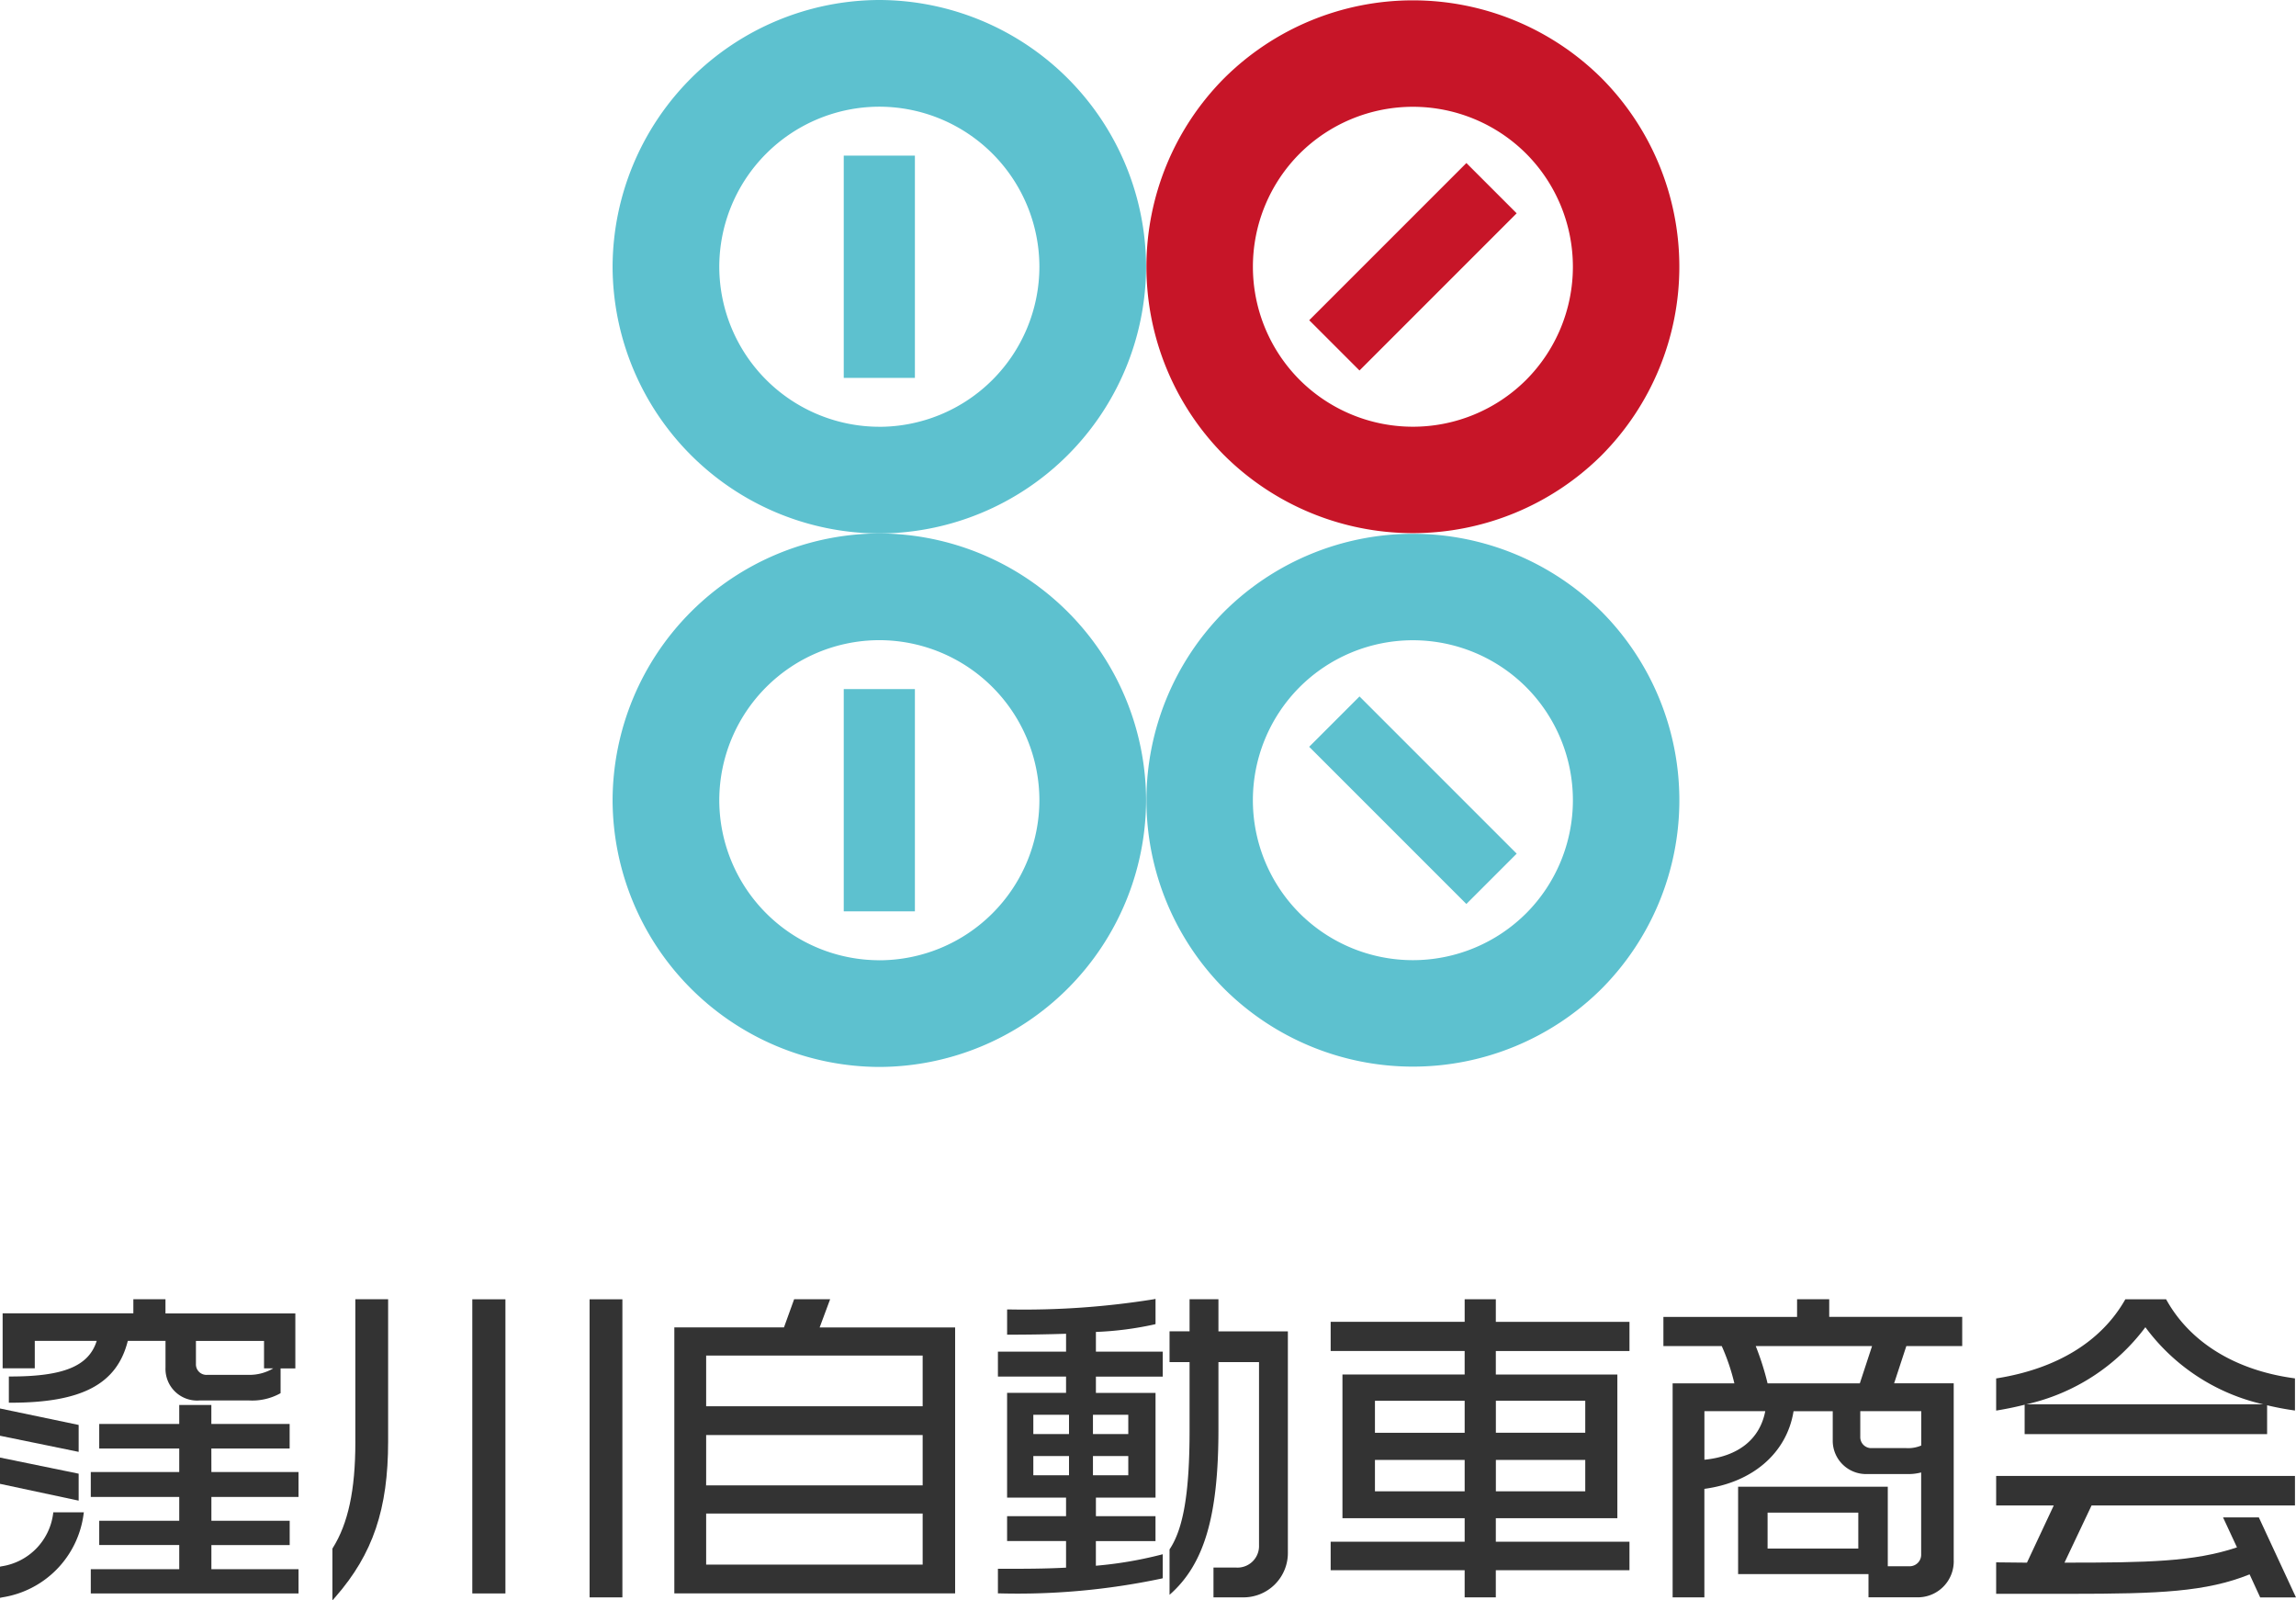
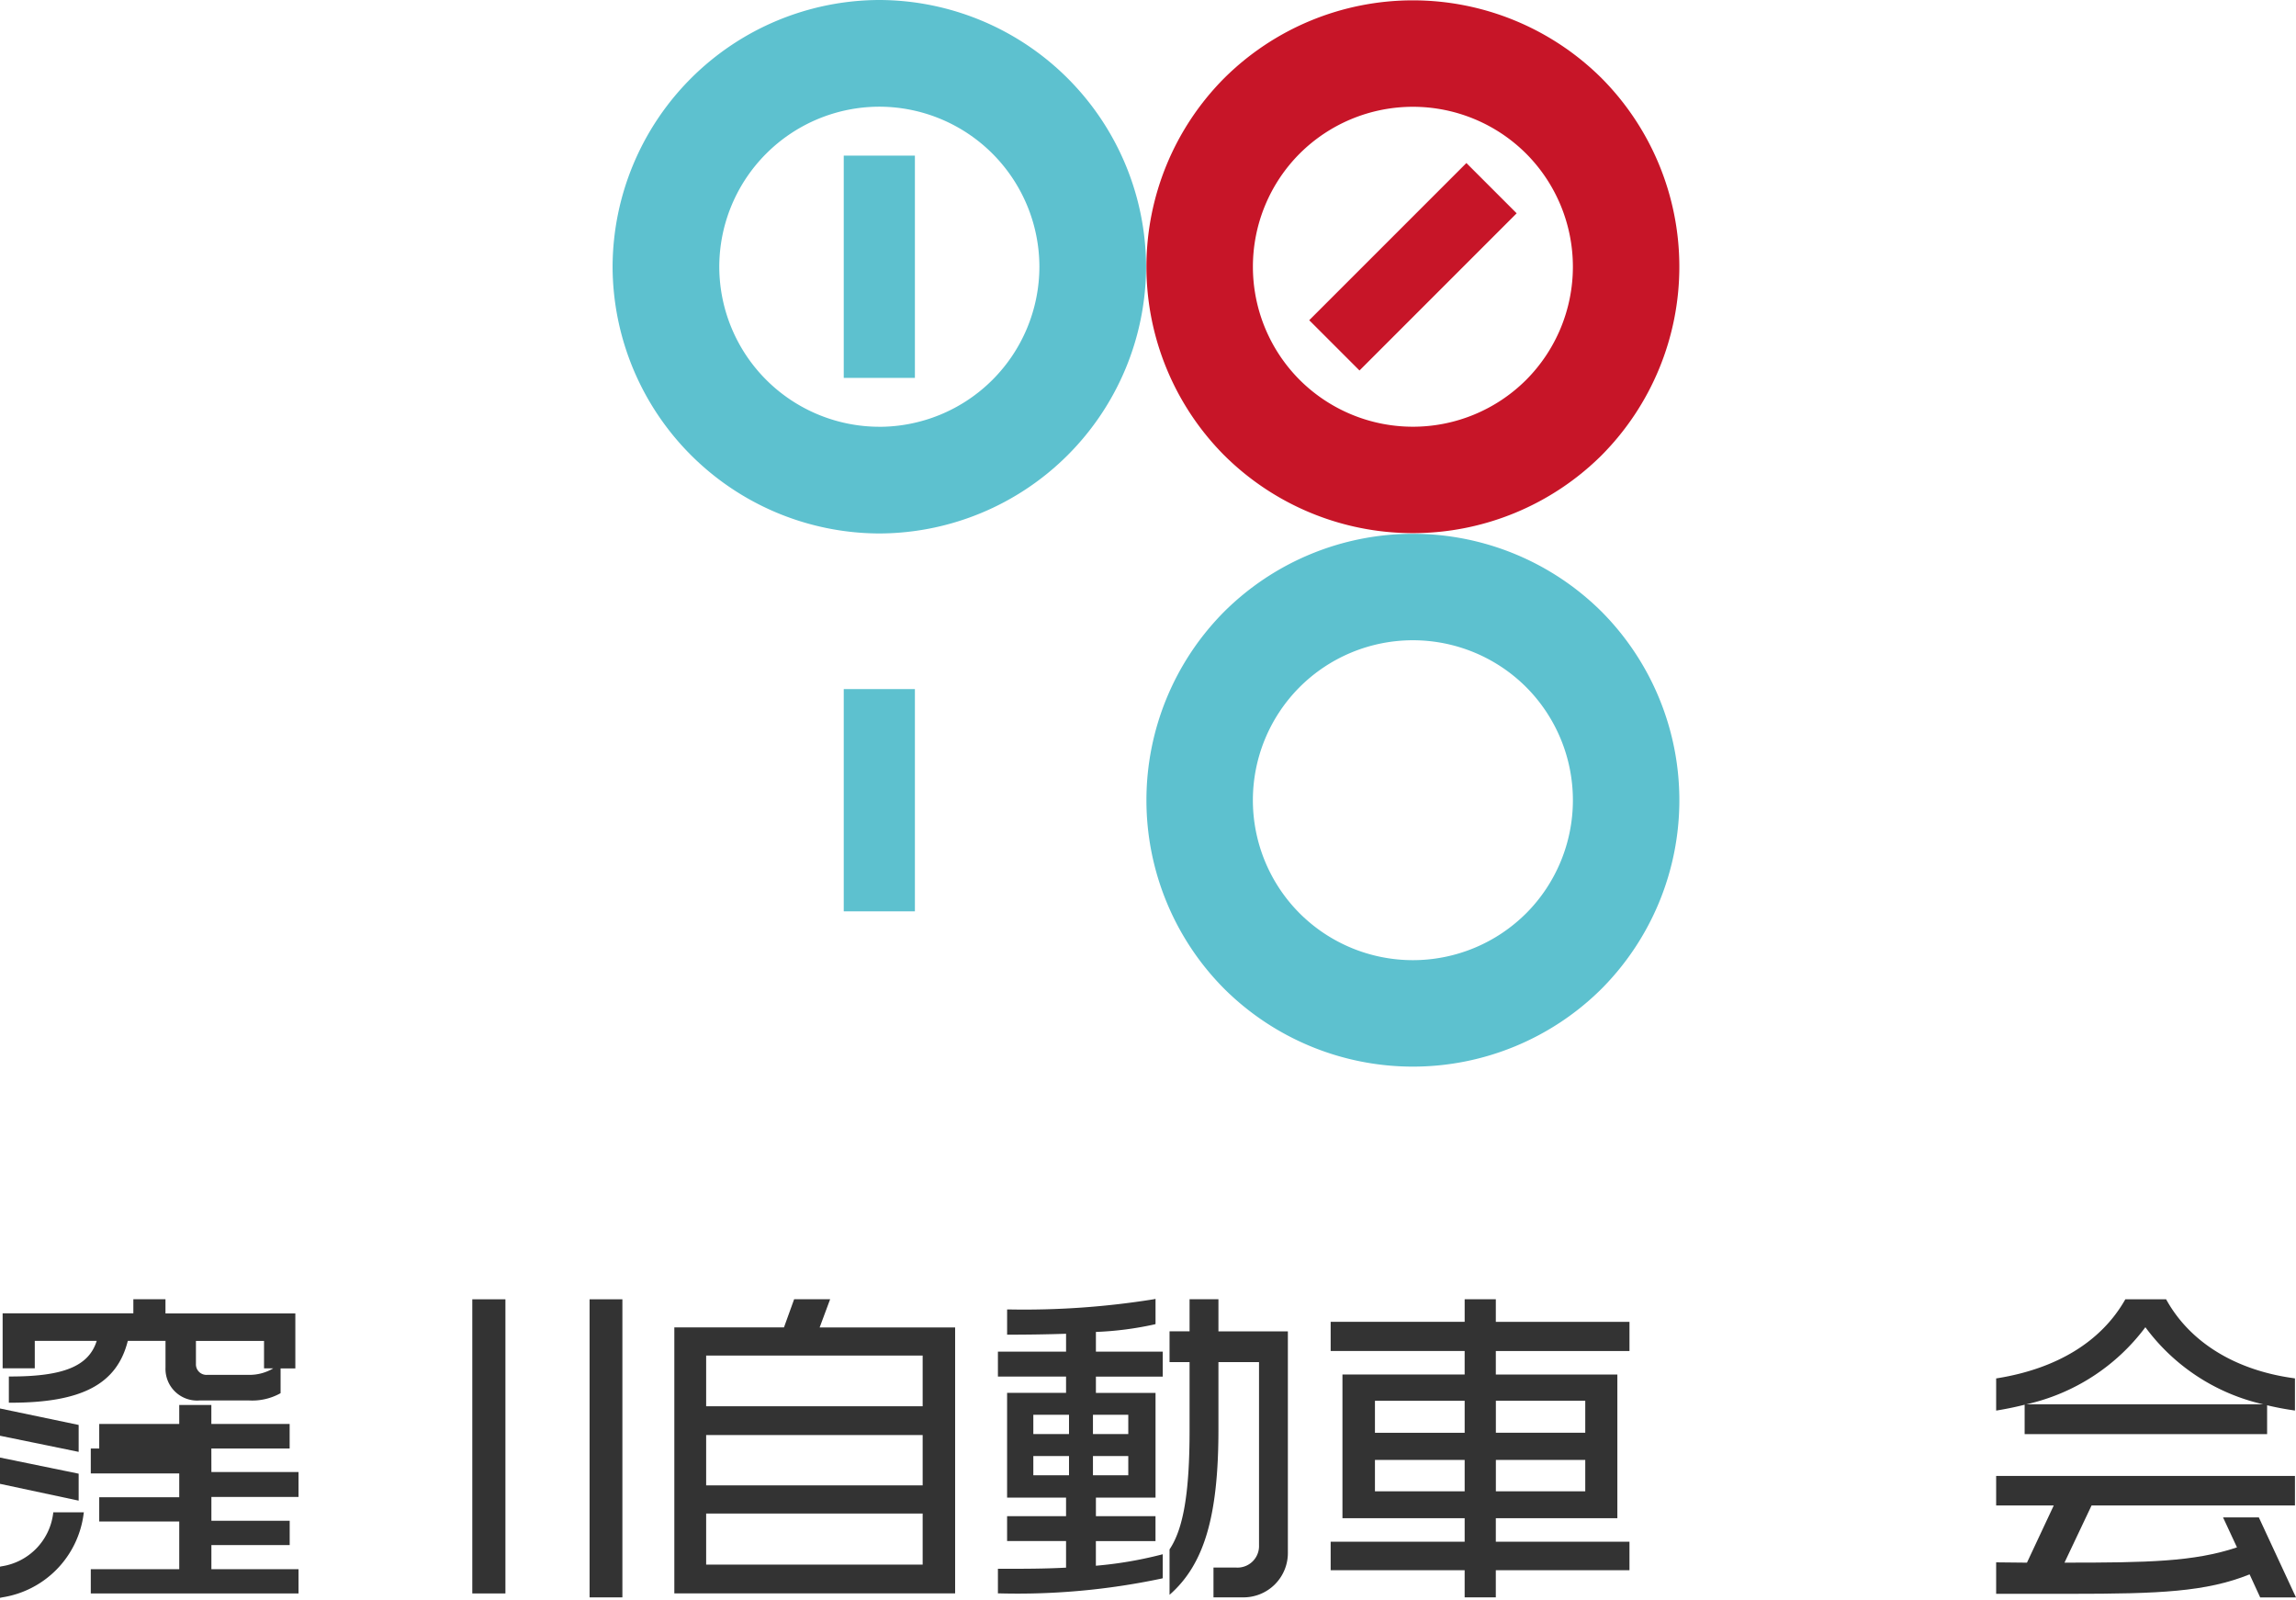
<svg xmlns="http://www.w3.org/2000/svg" width="198" height="138.002" viewBox="0 0 198 138.002">
  <g transform="translate(-26.177 -157.001)">
    <g transform="translate(362.813 -305.994)">
      <path d="M-277.882,428.85a23.072,23.072,0,0,0-23,23,23.07,23.07,0,0,0,23,23,23.071,23.071,0,0,0,23.007-23A23.072,23.072,0,0,0-277.882,428.85Zm0,36.8a13.82,13.82,0,0,1-13.8-13.8,13.82,13.82,0,0,1,13.8-13.8,13.821,13.821,0,0,1,13.806,13.8A13.821,13.821,0,0,1-277.882,465.653Z" transform="translate(17.074 34.145)" fill="#5dc1cf" />
      <path d="M-244.622,435.569a23.081,23.081,0,0,0-32.537,0,23.061,23.061,0,0,0,0,32.525,23.079,23.079,0,0,0,32.537,0A23.065,23.065,0,0,0-244.622,435.569Zm-26.03,26.021a13.815,13.815,0,0,1,0-19.516,13.826,13.826,0,0,1,19.523,0,13.818,13.818,0,0,1,0,19.519A13.824,13.824,0,0,1-270.652,461.59Z" transform="translate(46.098 34.164)" fill="#c71528" />
-       <path d="M-277.882,445.858a23.072,23.072,0,0,0-23,23,23.072,23.072,0,0,0,23,23,23.073,23.073,0,0,0,23.007-23A23.072,23.072,0,0,0-277.882,445.858Zm0,36.8a13.82,13.82,0,0,1-13.8-13.8,13.82,13.82,0,0,1,13.8-13.8,13.821,13.821,0,0,1,13.806,13.8A13.821,13.821,0,0,1-277.882,482.661Z" transform="translate(17.074 63.138)" fill="#5dc1cf" />
      <path d="M-277.159,452.577a23.061,23.061,0,0,0,0,32.525,23.076,23.076,0,0,0,32.537,0,23.061,23.061,0,0,0,0-32.525A23.081,23.081,0,0,0-277.159,452.577Zm26.03,26.021a13.826,13.826,0,0,1-19.523,0,13.81,13.81,0,0,1,0-19.516,13.826,13.826,0,0,1,19.523,0A13.815,13.815,0,0,1-251.129,478.6Z" transform="translate(46.098 63.156)" fill="#5dc1cf" />
      <rect width="6.136" height="19.166" transform="translate(-263.874 476.414)" fill="#5dc1cf" />
      <rect width="6.136" height="19.166" transform="translate(-263.874 522.414)" fill="#5dc1cf" />
      <rect width="6.131" height="19.168" transform="translate(-210.18 477.053) rotate(45)" fill="#c71528" />
-       <rect width="6.139" height="19.171" transform="translate(-223.738 527.39) rotate(-45)" fill="#5dc1cf" />
    </g>
    <g transform="translate(-438.824 -15.998)">
      <g transform="translate(465.001 285.001)">
        <path d="M292.649,262.95l-6.783-1.419v2.351l6.783,1.39Z" transform="translate(-285.866 -252.081)" fill="#333" />
        <path d="M288.783,259.091h5.341c-.685,2.177-2.861,3.069-7.419,3.069h-.158v2.262h.158c6.137,0,9.165-1.6,10.1-5.331h3.252v2.3a2.727,2.727,0,0,0,2.924,2.837h4.3a5,5,0,0,0,2.622-.586l.078-.045v-2.134h1.272v-4.742H300.054V255.5h-2.77v1.214H286.011v4.742h2.772Zm18.46,2.929h-3.589a.907.907,0,0,1-.973-.943v-1.985h5.872v2.368h.795A4.008,4.008,0,0,1,307.243,262.02Z" transform="translate(-285.784 -255.469)" fill="#333" />
        <path d="M292.649,265.631l-6.783-1.391v2.266l6.783,1.449Z" transform="translate(-285.866 -250.558)" fill="#333" />
        <path d="M290.445,267.4a5.274,5.274,0,0,1-4.457,4.522l-.122.028v2.688l.189-.041a8.363,8.363,0,0,0,7.016-7.156l.027-.178h-2.636Z" transform="translate(-285.866 -248.86)" fill="#333" />
-         <path d="M301.269,265.091h6.752v-2.119h-6.752v-1.635H298.5v1.635H291.6v2.119H298.5v2.028h-7.628v2.147H298.5v2.056H291.6v2.092H298.5V275.5h-7.628v2.091h17.915V275.5h-7.514v-2.084h6.752v-2.092h-6.752v-2.056h7.514V267.12h-7.514Z" transform="translate(-283.043 -252.19)" fill="#333" />
+         <path d="M301.269,265.091h6.752v-2.119h-6.752v-1.635H298.5v1.635H291.6v2.119H298.5h-7.628v2.147H298.5v2.056H291.6v2.092H298.5V275.5h-7.628v2.091h17.915V275.5h-7.514v-2.084h6.752v-2.092h-6.752v-2.056h7.514V267.12h-7.514Z" transform="translate(-283.043 -252.19)" fill="#333" />
        <rect width="2.856" height="25.364" transform="translate(40.73 0.035)" fill="#333" />
        <rect width="2.829" height="25.703" transform="translate(50.844 0.035)" fill="#333" />
-         <path d="M306.169,267.848c0,4.1-.621,6.995-1.954,9.113l-.024.038v4.471l.275-.315c3.218-3.688,4.53-7.568,4.53-13.391V255.5h-2.828Z" transform="translate(-275.525 -255.469)" fill="#333" />
        <path d="M336.477,255.5h-3.105l-.876,2.427h-9.455v22.938h24.215V257.93H335.573Zm-10.692,9.225v-4.369h18.671v4.369Zm0,6.826v-4.341h18.671v4.341Zm0,6.828v-4.4h18.671v4.4Z" transform="translate(-264.889 -255.469)" fill="#333" />
        <path d="M349.33,258.33a28.192,28.192,0,0,0,5.026-.645l.116-.031v-2.173l-.189.038a70.491,70.491,0,0,1-12.455.872h-.156v2.176h.156c1.663,0,3.363-.027,4.928-.08v1.543H340.88v2.148h5.875v1.407h-5.084v9.03h5.084v1.6h-5.084v2.148h5.084v2.292c-1.841.1-3.726.1-5.719.1h-.156v2.12h.156a60,60,0,0,0,13.938-1.275l.119-.03V277.5l-.2.052a34.443,34.443,0,0,1-5.566.939v-2.124h5.142v-2.148H349.33v-1.6h5.142v-9.03H349.33v-1.407h5.763V260.03H349.33Zm2.792,10.7v1.662h-3.047v-1.662Zm-3.047-1.893v-1.662h3.047v1.662Zm-2.065,1.893v1.662h-3.077v-1.662Zm0-3.555v1.662h-3.077v-1.662Z" transform="translate(-254.822 -255.481)" fill="#333" />
        <path d="M373.466,255.5h-2.687v1.946H359.223v2.515h11.555v2.028H360.24V274.38h10.539v2.028H359.223v2.457h11.555v2.341h2.687v-2.341h11.526v-2.457H373.466V274.38h10.481V261.992H373.466v-2.028h11.526v-2.515H373.466Zm-2.687,13.855v2.706h-7.737v-2.706Zm0-5.1v2.76h-7.737v-2.76Zm10.4,5.1v2.706h-7.709v-2.706Zm-7.709-2.345v-2.76h7.709v2.76Z" transform="translate(-244.471 -255.469)" fill="#333" />
-         <path d="M391.866,255.5h-2.772v1.525H377.567v2.515H382.6a18.109,18.109,0,0,1,1.087,3.212h-5.325v18.452H381.1V271.85c4.186-.559,7.114-3.11,7.69-6.695h3.38v2.495a2.875,2.875,0,0,0,2.953,2.923h3.5a4.246,4.246,0,0,0,1.172-.139v7.062a.992.992,0,0,1-.973,1.028h-1.905v-6.856H384.009V279.2h11.244v2h4.111a3.1,3.1,0,0,0,3.238-3.232v-15.22h-5.139l1.054-3.212h4.818v-2.515H391.866Zm7.936,9.652v2.962a2.887,2.887,0,0,1-1.284.222h-3a.942.942,0,0,1-.973-.972v-2.212Zm-4.242-5.612-1.054,3.212h-7.956a23.677,23.677,0,0,0-1.02-3.212Zm-9.209,5.612c-.469,2.418-2.325,3.9-5.248,4.186v-4.186Zm.2,11.845v-3.1h7.823V277Z" transform="translate(-234.12 -255.469)" fill="#333" />
        <path d="M398.368,264.594v2.535h20.91v-2.488q1.079.262,2.221.428l.18.027v-2.773l-.136-.019c-5.007-.694-8.89-3.08-10.93-6.72l-.045-.081h-3.517l-.045.08c-2.051,3.565-5.841,5.889-10.964,6.723l-.131.02V265.1l.183-.03C396.876,264.939,397.636,264.781,398.368,264.594Zm10.412-6.682a17.416,17.416,0,0,0,10.171,6.648H398.506A17.6,17.6,0,0,0,408.78,257.912Z" transform="translate(-223.769 -255.469)" fill="#333" />
        <g transform="translate(172.142 15.267)">
          <path d="M418.565,268.832h-3.086l1.2,2.582c-3.71,1.243-7.707,1.317-14.876,1.317l2.337-4.933H421.68v-2.543H395.911V267.8h4.968l-2.312,4.933c-.383,0-.765-.006-1.154-.012-.438-.006-.884-.014-1.344-.014h-.158v2.712h6.457c7.605,0,11.645-.167,15.4-1.676l.912,1.985h3.086Z" transform="translate(-395.911 -265.255)" fill="#333" />
        </g>
        <g transform="translate(100.858 0.034)">
          <path d="M354.557,258.269V255.5h-2.489v2.766h-1.727v2.654h1.727v5.88c0,5.345-.527,8.488-1.727,10.269v3.916c2.982-2.609,4.216-6.759,4.216-14.241v-5.823h3.5v15.783a1.857,1.857,0,0,1-1.99,1.931H354.13v2.57h2.5a3.826,3.826,0,0,0,3.915-3.908V258.269Z" transform="translate(-350.341 -255.503)" fill="#333" />
        </g>
      </g>
    </g>
  </g>
</svg>